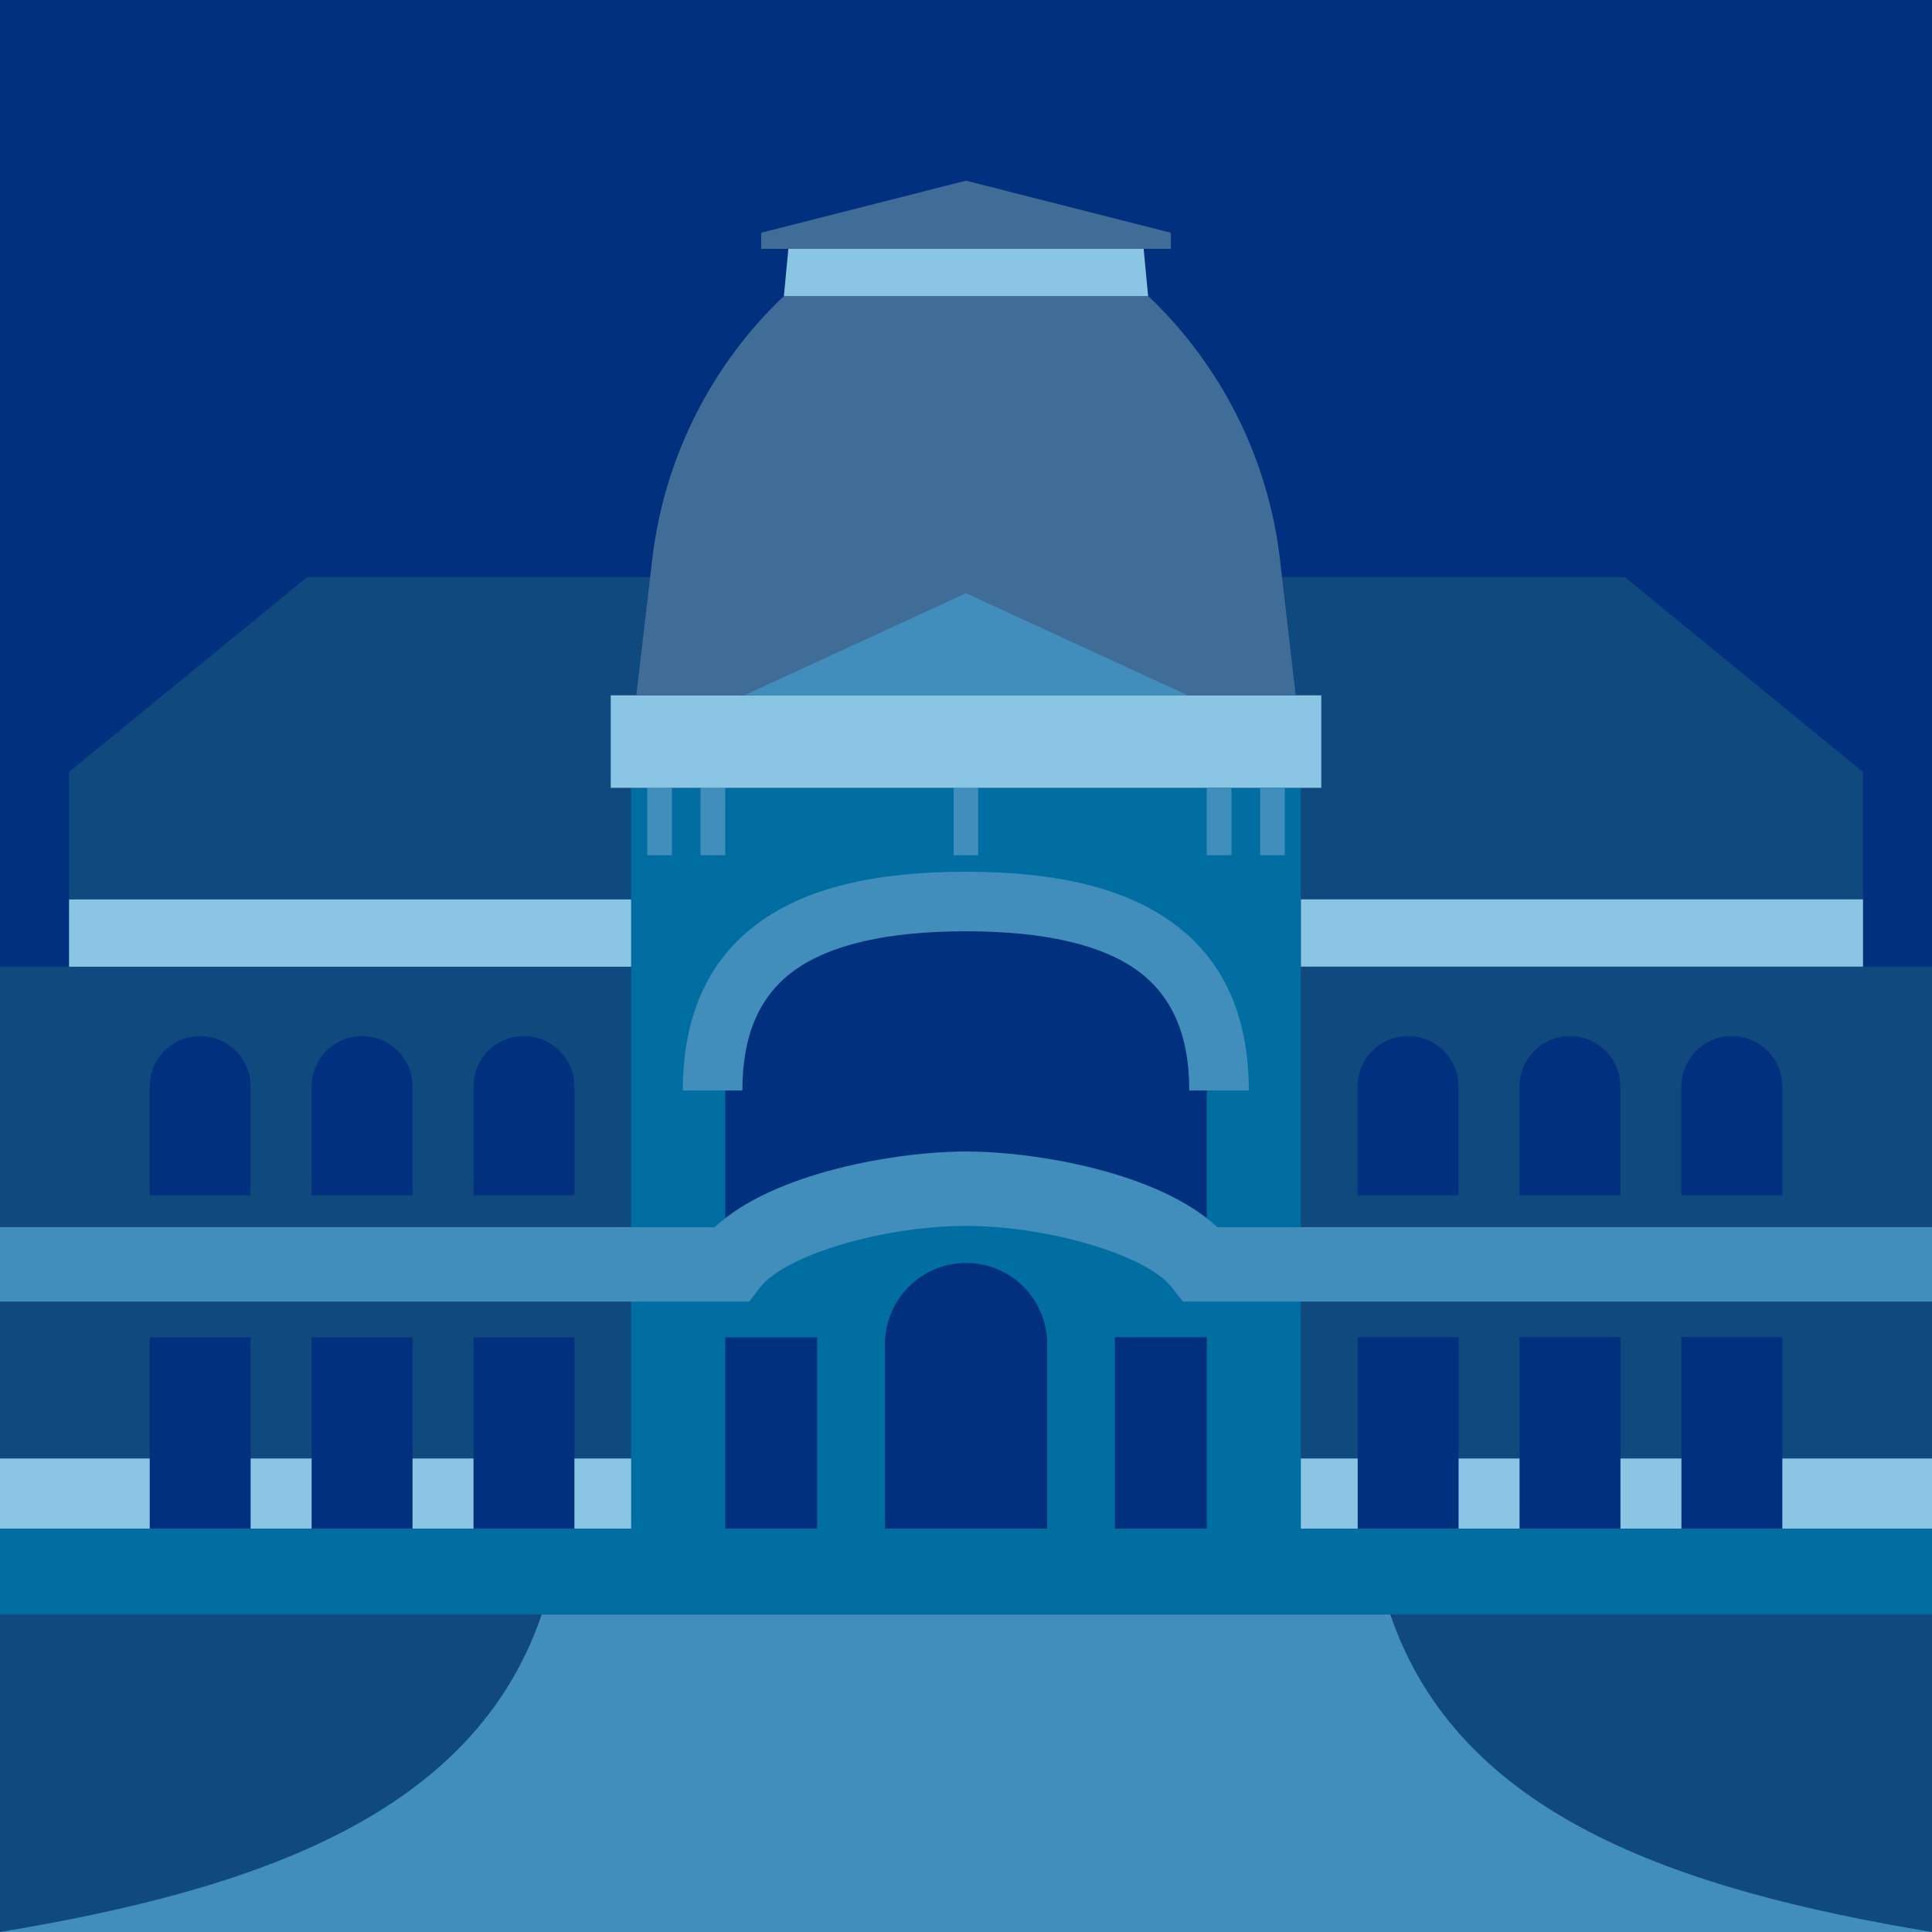
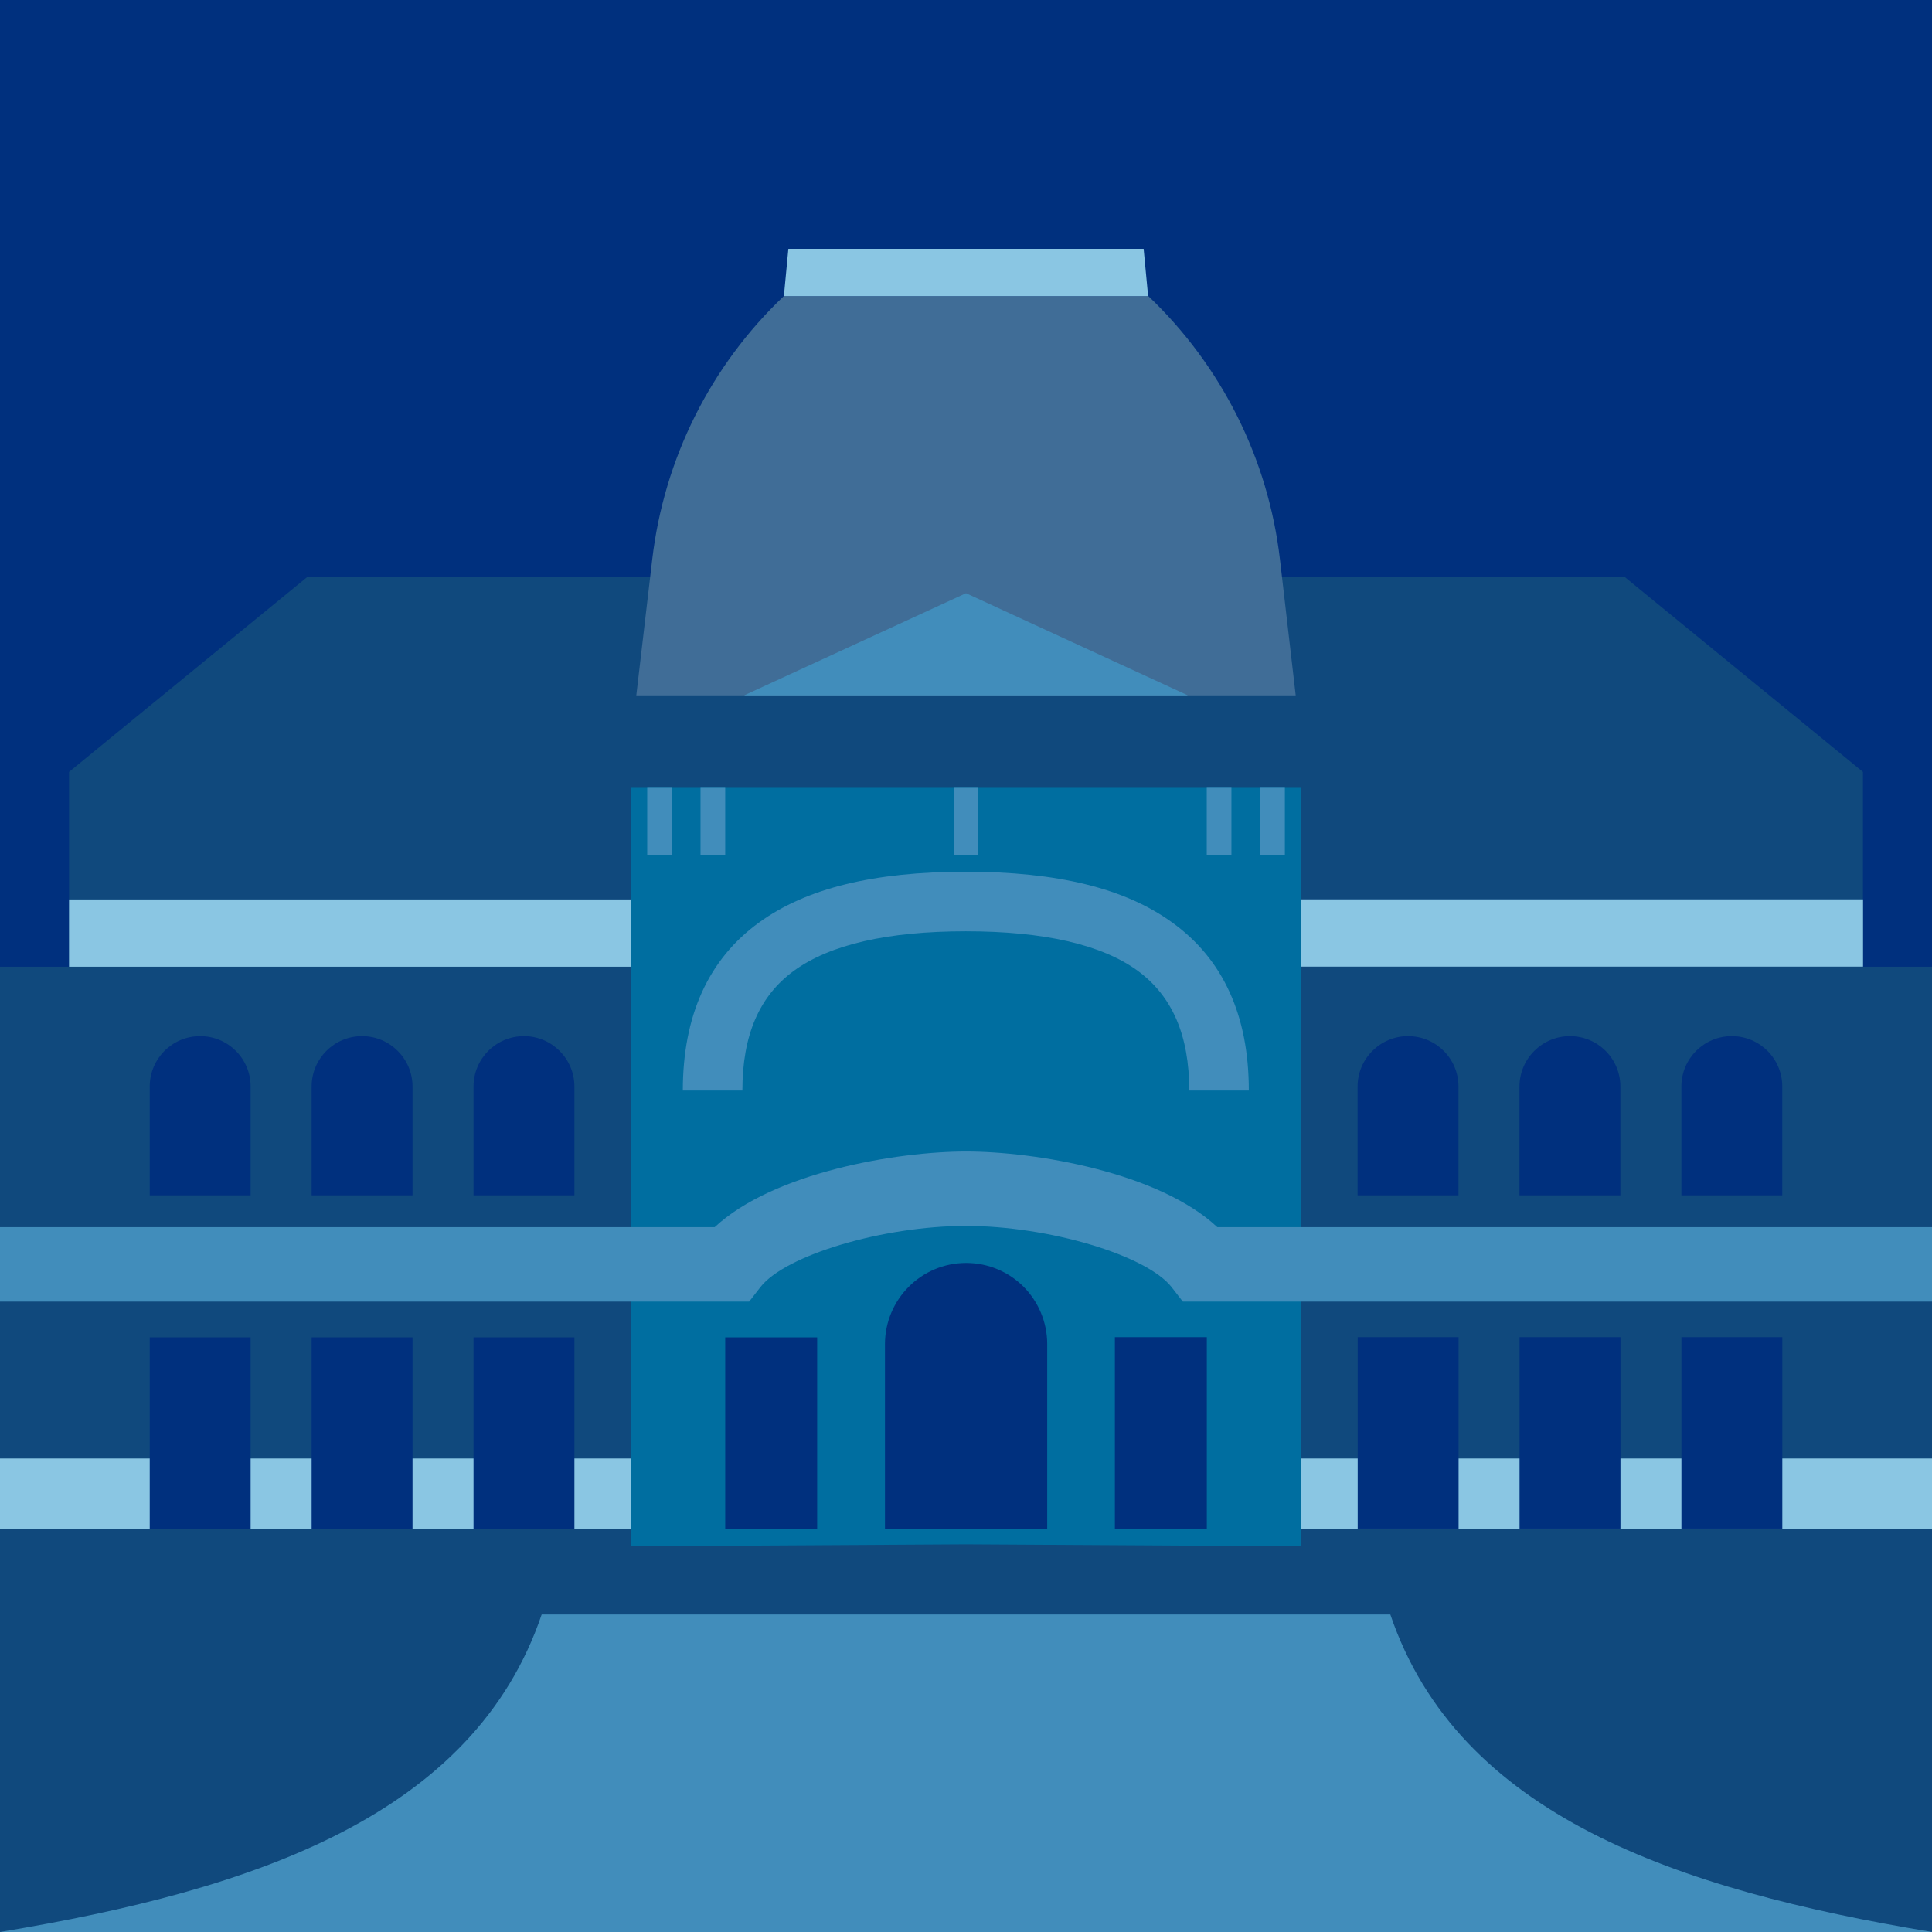
<svg xmlns="http://www.w3.org/2000/svg" version="1.1" x="0px" y="0px" viewBox="0 0 1080 1080" style="enable-background:new 0 0 1080 1080;" xml:space="preserve">
  <style type="text/css">
	.st0{fill:#00307E;}
	.st1{fill:#10497D;}
	.st2{fill:#8AC6E3;}
	.st3{fill:#006EA0;}
	.st4{fill:#418DBB;}
	.st5{fill:#406D97;}
</style>
  <g id="Depth">
</g>
  <g id="Sand">
</g>
  <g id="Layer_1">
    <g>
	</g>
    <rect class="st0" width="1080" height="1080" />
    <rect y="854.5" class="st1" width="1080" height="225.5" />
    <polygon class="st1" points="1041.4,431.5 1041.4,540.4 38.6,540.4 38.6,431.5 171.7,322.6 908.3,322.6  " />
    <rect x="0" y="815.2" class="st2" width="1080" height="39.3" />
    <rect x="0" y="540.4" class="st1" width="1080" height="274.9" />
    <polygon class="st3" points="727.2,440.4 727.2,864.4 540,863.3 352.8,864.4 352.8,440.4  " />
    <rect x="361.8" y="440.4" class="st4" width="13.8" height="37.7" />
    <rect x="391.6" y="440.4" class="st4" width="13.8" height="37.7" />
    <rect x="533.1" y="440.4" class="st4" width="13.7" height="37.7" />
-     <polygon class="st0" points="674.6,548.4 674.6,683.2 405.4,683.2 405.4,548.4 540,496.7  " />
    <path class="st0" d="M292.9,579.2L292.9,579.2c-15.6,0-28.2,12.6-28.2,28.2v60.8h56.4v-60.8C321.1,591.8,308.4,579.2,292.9,579.2z" />
    <path class="st0" d="M202.4,579.2L202.4,579.2c-15.6,0-28.2,12.6-28.2,28.2v60.8h56.4v-60.8C230.6,591.8,217.9,579.2,202.4,579.2z" />
    <path class="st0" d="M111.9,579.2L111.9,579.2c-15.6,0-28.2,12.6-28.2,28.2v60.8h56.4v-60.8C140.1,591.8,127.5,579.2,111.9,579.2z" />
    <rect x="38.6" y="502.8" class="st2" width="314.2" height="37.6" />
    <path class="st4" d="M1080,686v41.6H661.2l-6.2-8c-13.9-17.9-68.8-34.3-115-34.3c-46.3,0-101.1,16.3-115,34.3l-6.2,8H0V686h399.5   c32.8-30.6,101.7-42.3,140.5-42.3s107.7,11.6,140.5,42.3H1080z" />
    <path class="st0" d="M585.4,751.4v103.1h-90.7V751.4c0-12.5,5.1-23.9,13.3-32.1c8.2-8.2,19.5-13.3,32.1-13.3   c12.5,0,23.9,5.1,32.1,13.3C580.3,727.5,585.4,738.9,585.4,751.4z" />
    <rect x="405.4" y="747.6" class="st0" width="51.4" height="107" />
    <rect x="264.7" y="747.6" class="st0" width="56.4" height="107" />
    <rect x="174.2" y="747.6" class="st0" width="56.4" height="107" />
    <rect x="83.7" y="747.6" class="st0" width="56.4" height="107" />
-     <rect x="341.4" y="388.7" class="st2" width="397.2" height="51.7" />
    <path class="st5" d="M724.3,388.7H355.7l8.9-76c6.6-56.2,32.6-108.3,73.6-147.2h203.7c41,39,67.1,91.1,73.6,147.2L724.3,388.7z" />
    <polygon class="st2" points="641.8,165.5 438.2,165.5 440.7,139.1 639.3,139.1  " />
-     <polygon class="st5" points="654.5,130.1 654.5,139.1 425.5,139.1 425.5,130.1 540,101  " />
    <rect x="704.5" y="440.4" transform="matrix(-1 4.497413e-11 -4.497413e-11 -1 1422.742 918.478)" class="st4" width="13.8" height="37.7" />
    <rect x="674.6" y="440.4" transform="matrix(-1 4.497413e-11 -4.497413e-11 -1 1362.977 918.478)" class="st4" width="13.8" height="37.7" />
    <path class="st4" d="M698.1,609.6h-33.3c0-30.9-9.5-52.8-28.9-67c-20.1-14.6-52.4-22-96-22s-75.9,7.4-96,22   c-19.4,14.1-28.9,36-28.9,67h-33.3c0-41.8,14.3-73.4,42.6-93.9c26.3-19.1,64.1-28.4,115.5-28.4c51.4,0,89.2,9.3,115.5,28.4   C683.8,536.2,698.1,567.8,698.1,609.6z" />
    <path class="st0" d="M787.1,579.2L787.1,579.2c15.6,0,28.2,12.6,28.2,28.2v60.8h-56.4v-60.8C758.9,591.8,771.6,579.2,787.1,579.2z" />
    <path class="st0" d="M877.6,579.2L877.6,579.2c15.6,0,28.2,12.6,28.2,28.2v60.8h-56.4v-60.8C849.4,591.8,862.1,579.2,877.6,579.2z" />
    <path class="st0" d="M968.1,579.2L968.1,579.2c15.6,0,28.2,12.6,28.2,28.2v60.8h-56.4v-60.8C939.9,591.8,952.5,579.2,968.1,579.2z" />
    <rect x="727.2" y="502.8" transform="matrix(-1 4.489508e-11 -4.489508e-11 -1 1768.64 1043.15)" class="st2" width="314.2" height="37.6" />
    <rect x="623.2" y="747.6" transform="matrix(-1 4.486621e-11 -4.486621e-11 -1 1297.818 1602.087)" class="st0" width="51.4" height="107" />
    <rect x="758.9" y="747.6" transform="matrix(-1 4.488398e-11 -4.488398e-11 -1 1574.258 1602.087)" class="st0" width="56.4" height="107" />
    <rect x="849.4" y="747.6" transform="matrix(-1 4.488398e-11 -4.488398e-11 -1 1755.241 1602.087)" class="st0" width="56.4" height="107" />
    <rect x="939.9" y="747.6" transform="matrix(-1 4.485200e-11 -4.485200e-11 -1 1936.225 1602.087)" class="st0" width="56.4" height="107" />
-     <rect y="854.5" class="st3" width="1080" height="47.9" />
    <path class="st4" d="M1080,1080H0c143.1-23.7,264.8-65.4,302.8-177.5h474.4C815.2,1014.6,936.9,1056.3,1080,1080z" />
    <polygon class="st4" points="664,388.7 416,388.7 540,331.6  " />
  </g>
</svg>